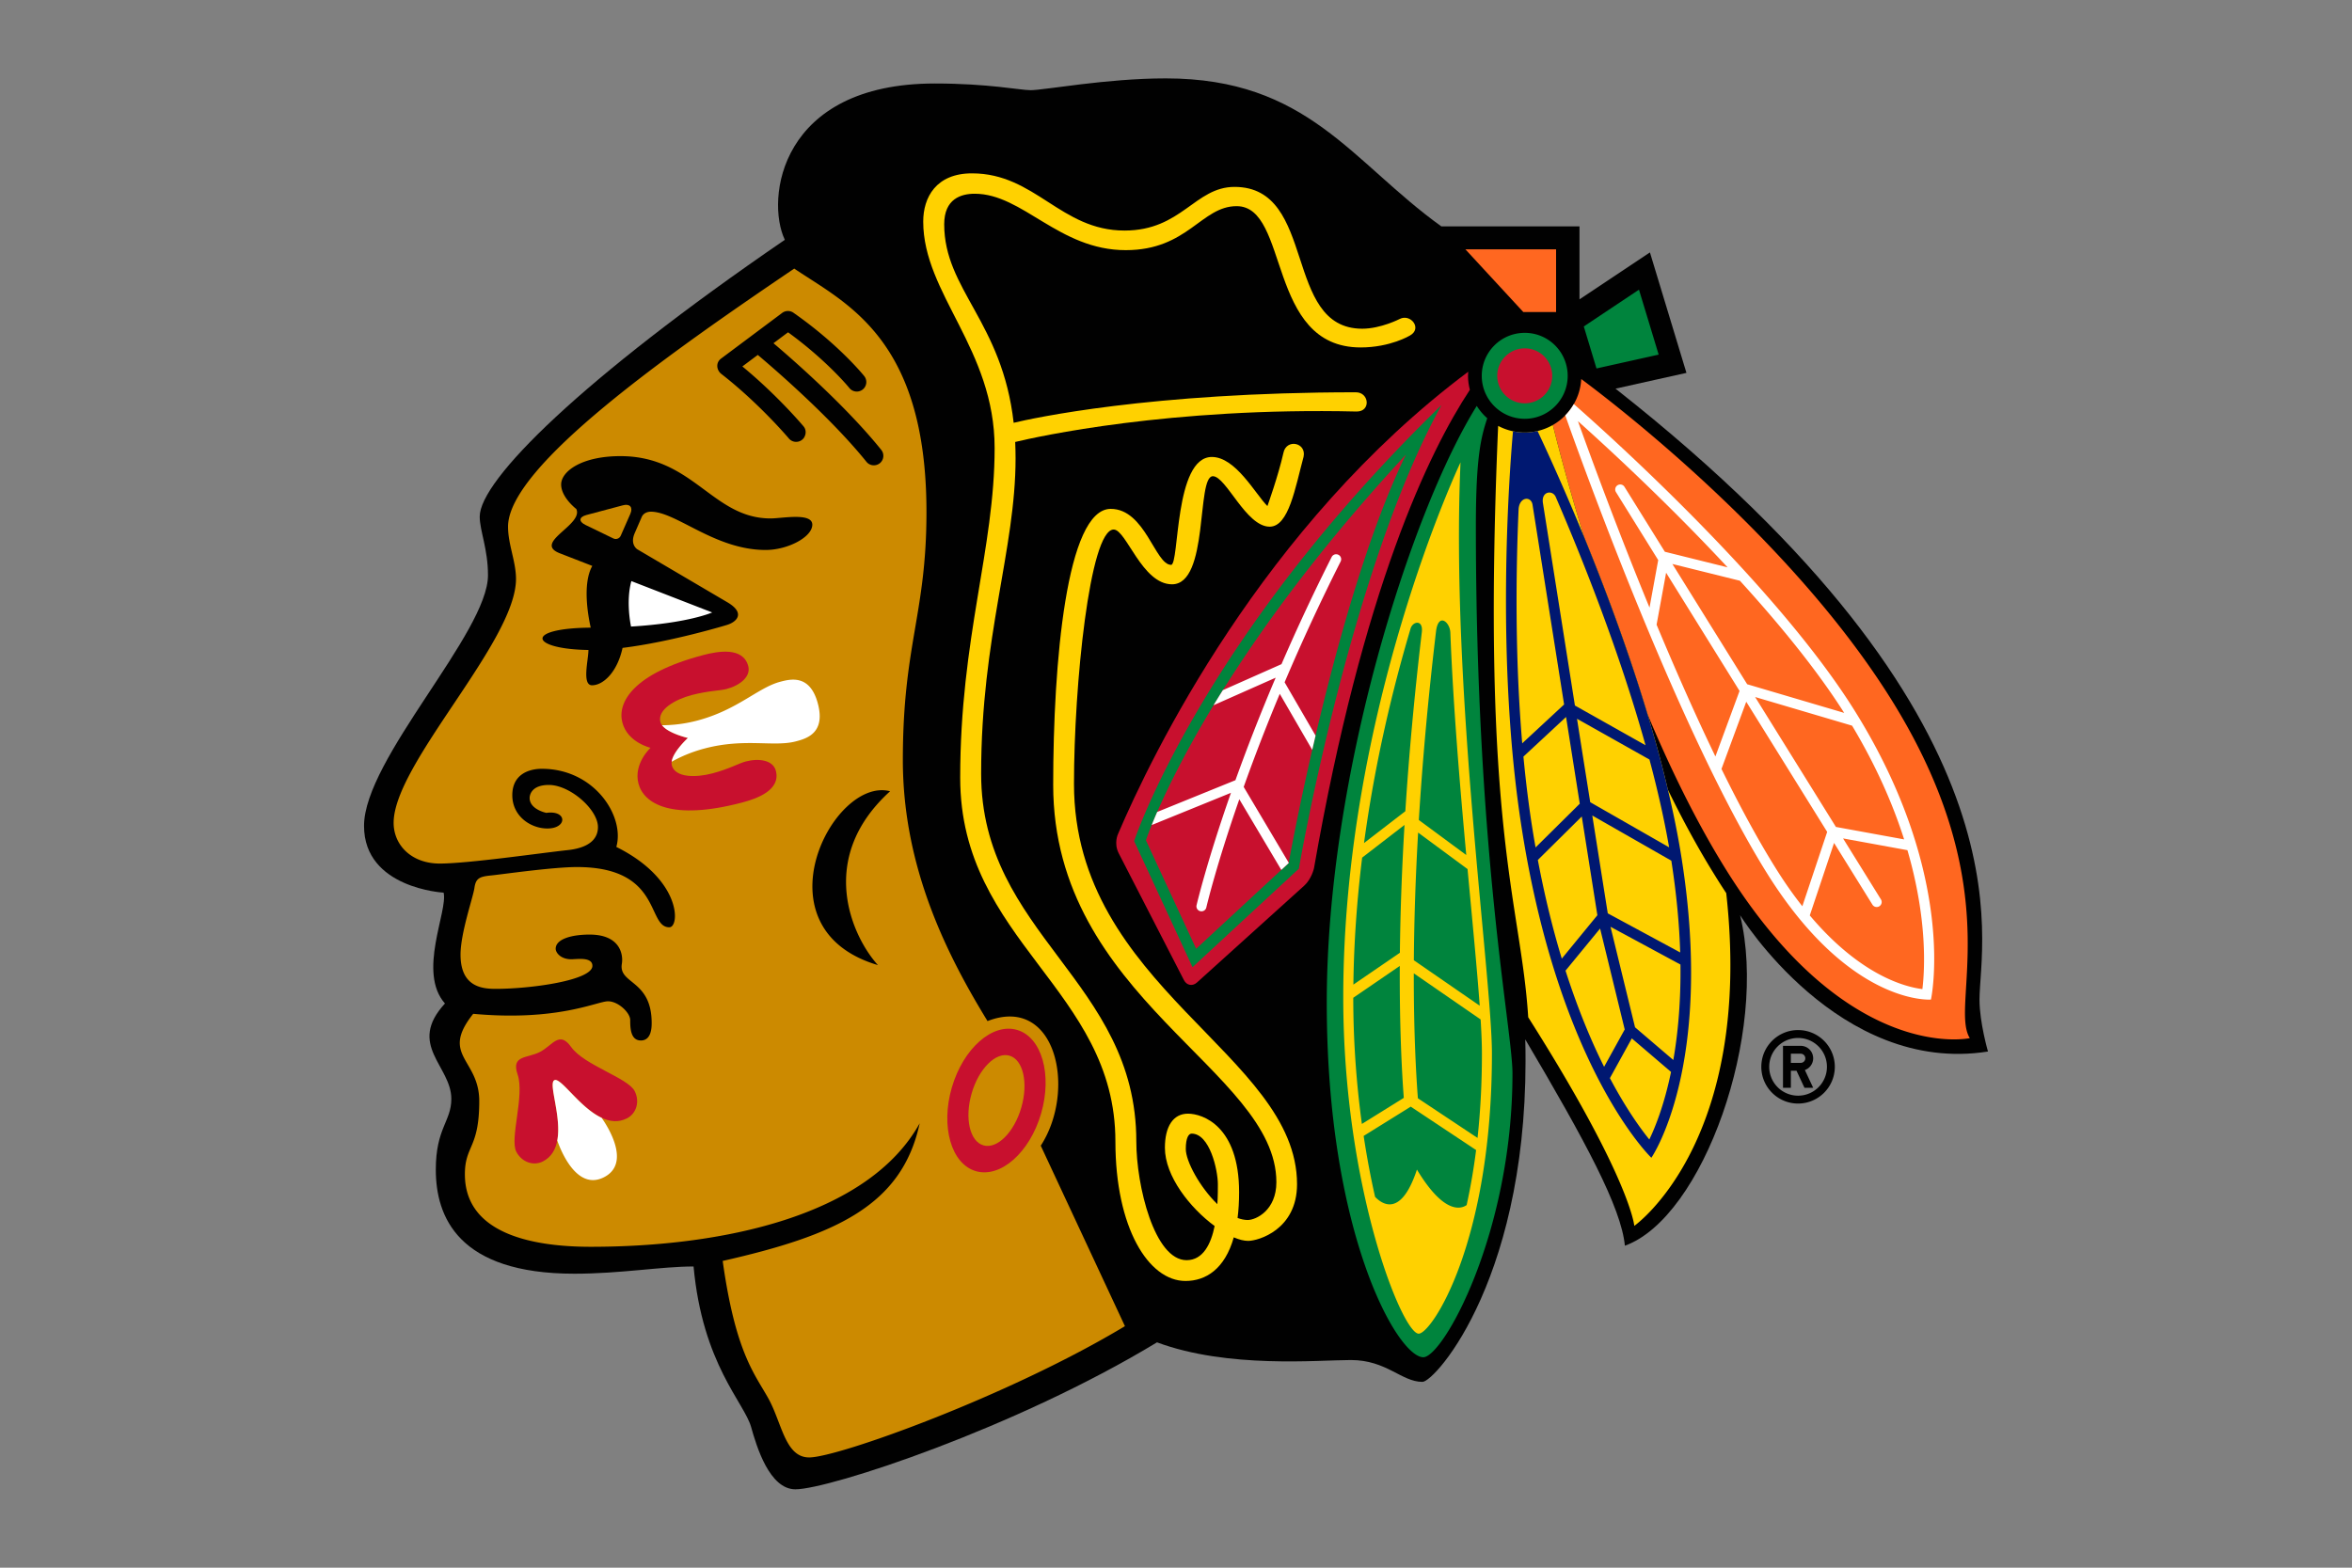
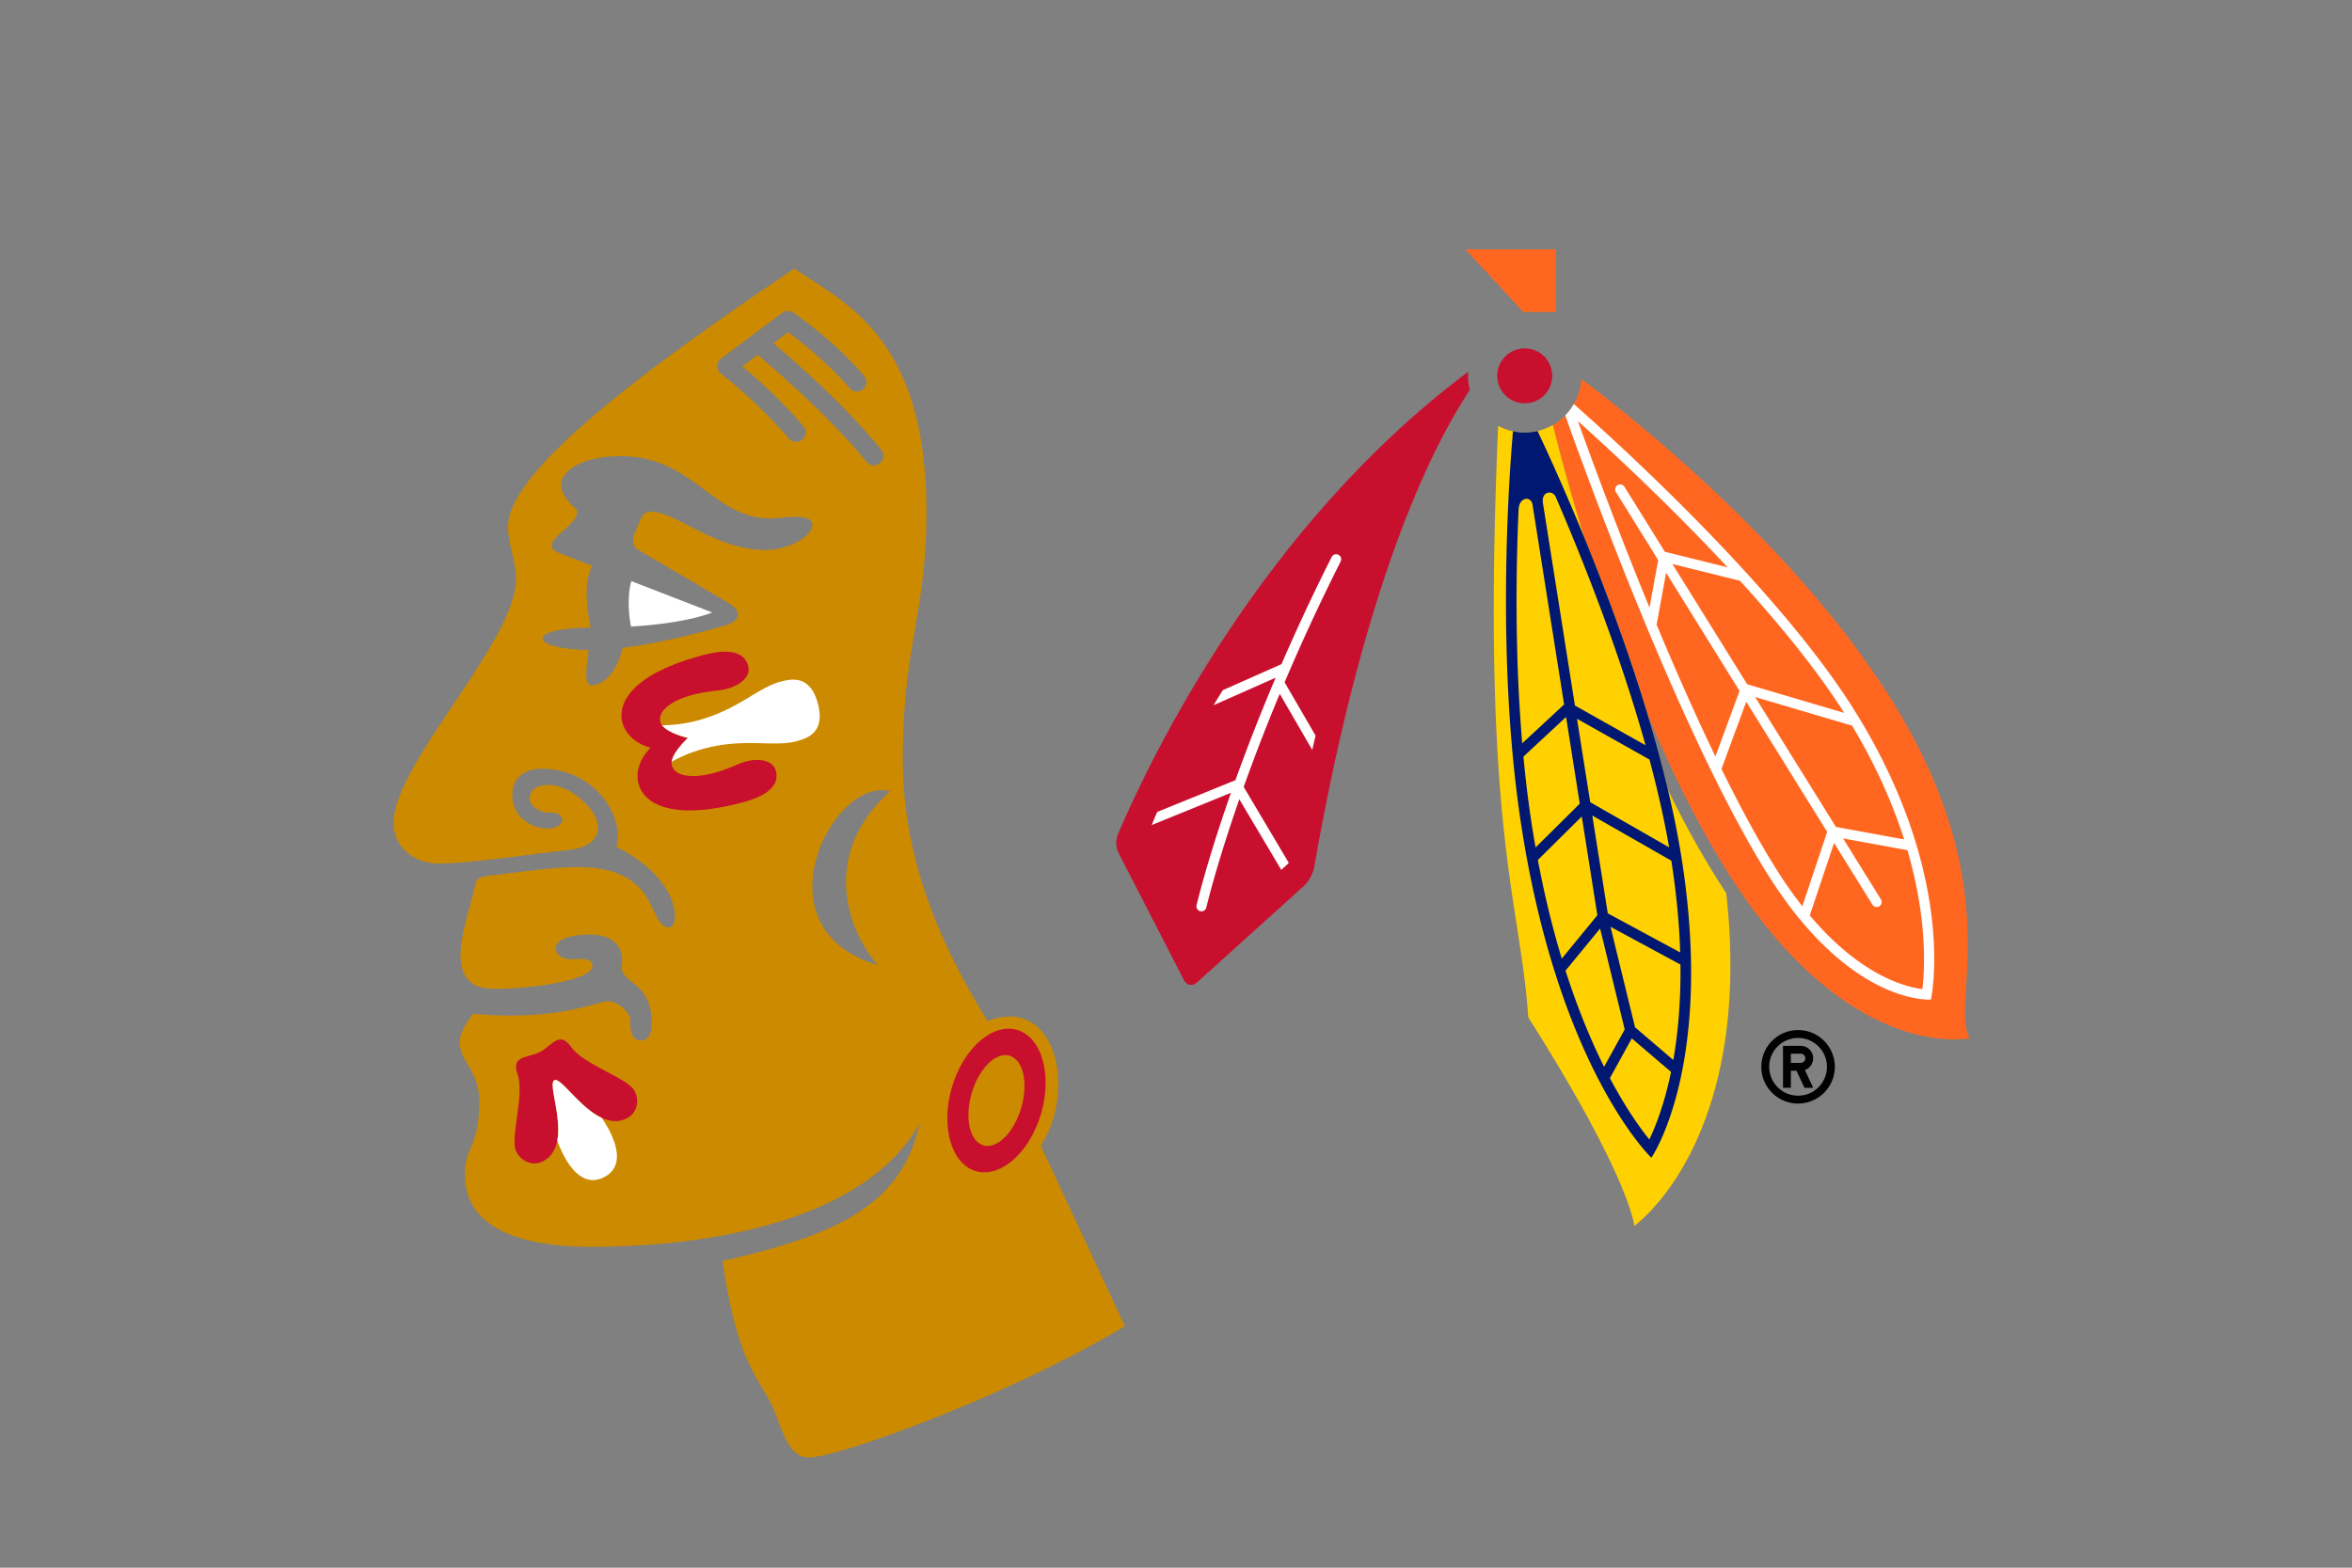
<svg xmlns="http://www.w3.org/2000/svg" viewBox="0 0 960 640">
  <rect x="0" y="0" width="960" height="640" fill="#808080" stroke="none" />
  <path fill="#010101" d="M733.91 420.518c-8.282 0-15.005 6.714-15.005 15.001 0 8.278 6.723 15.001 15.005 15.001 8.281 0 14.995-6.723 14.995-15 0-8.288-6.714-15.002-14.995-15.002zm0 26.784a11.772 11.772 0 0 1-11.782-11.783c0-6.51 5.264-11.774 11.782-11.774 6.51 0 11.78 5.264 11.78 11.774 0 6.512-5.27 11.783-11.78 11.783zm6.163-15.26a5.085 5.085 0 0 0-5.09-5.082h-7.228v17.123h3.213v-6.954h2.306l3.246 6.954h3.554l-3.39-7.252a5.095 5.095 0 0 0 3.39-4.789zm-5.09 1.872h-4.015v-3.747h4.015c1.033 0 1.878.839 1.878 1.876a1.878 1.878 0 0 1-1.878 1.871z" />
-   <path fill="#010101" d="M807.957 408.157c0-24.137 23.702-113.907-148.571-249.492l28.957-6.44-14.902-49.175-28.75 19.162V92.406h-56.417C551.536 65.934 533.822 32 475.813 32c-24.204 0-49.634 4.816-55.162 4.816-4.235 0-17.138-2.73-39.089-2.73-63.328 0-69.14 47.223-61.226 63.818-83.278 57.034-124.535 98.183-124.535 113.002 0 5.735 3.376 13.195 3.376 23.939 0 23.43-50.595 75.025-50.595 102.332 0 25.515 32.485 27.24 32.485 27.24 1.821 7.537-10.752 32.486.548 45.256-15.612 16.972 2.603 25.443 2.603 38.956 0 9.172-6.339 11.963-6.339 28.845 0 19.244 9.055 42.512 56.565 42.512 18.78 0 35.42-2.95 48.644-2.95 3.66 39.868 20.695 55.547 23.496 65.565 2.255 8.026 7.49 25.399 18.063 25.399 13.782 0 89.835-24.957 147.6-59.996 28.976 10.779 65.773 7.222 79.138 7.222 14.582 0 20.637 8.915 29.212 8.915 5.178 0 44.455-43.826 41.956-139.816 24.6 41.643 39.2 68.733 40.662 84.23 31.863-11.385 58.708-86.883 47.03-134.93 0 0 40.22 65.302 101.173 55.652 0 0-3.461-11.907-3.461-21.12z" />
  <g fill="#FF6720">
    <path d="M772.179 285.93c-40.238-64.72-110.567-119.144-126.771-131.196-.209 3.712-1.274 7.19-3.038 10.225a22.937 22.937 0 0 1-3.49 4.623 22.587 22.587 0 0 1-5.075 3.92c2.793 11.153 7.065 27.144 12.753 45.703 8.432 20.62 17.96 45.983 25.91 72.423 9.189 21.87 19.78 43.68 31.817 63.048 49.83 80.162 99.719 69.14 99.719 69.14-8.545-13.785 16.564-60.03-31.825-137.885zM635.135 101.79h-37.012l23.647 25.605h13.365z" />
  </g>
  <path fill="#FFD100" d="M704.586 364.609a249.643 249.643 0 0 1-4.631-7.245c-6.858-11.01-13.243-22.808-19.177-34.96-2.413-10.271-5.234-20.599-8.31-30.776-7.95-26.44-17.478-51.803-25.91-72.423-5.688-18.559-9.96-34.55-12.753-45.704a22.935 22.935 0 0 1-6.234 2.452c-1.689.392-3.425.623-5.216.623-1.651 0-3.265-.184-4.811-.51a23.56 23.56 0 0 1-6.056-2.201c-7.13 165.54 9.263 194.193 12.273 241.431 41.813 65.922 43.294 85.158 43.294 85.158s48.812-34.224 37.531-135.845z" />
  <path fill="#001871" d="M686.343 350.233c-1.433-9.131-3.338-18.453-5.565-27.828-2.413-10.272-5.234-20.6-8.31-30.777-7.95-26.44-17.478-51.802-25.91-72.422-8.28-20.181-15.451-35.759-18.987-43.253-1.689.392-3.425.623-5.216.623-1.651 0-3.265-.184-4.811-.51-1.566 17.84-7.196 93.995 3.65 162.584 15.535 98.388 52.831 133.998 52.831 133.998s25.796-37.164 12.318-122.416zm-.547 38.598l-29.561-15.962c-.914-5.713-3.32-20.938-6.32-39.938l32.259 18.432c2.152 13.773 3.265 26.242 3.622 37.468zm-12.546-78.754c3.228 12.038 5.982 24.1 8.019 35.835l-32.202-18.421a39168.063 39168.063 0 0 1-5.394-34.061l29.577 16.647zm-38.2-107.067c10.81 25.044 25.845 62.698 36.598 101.234l-28.826-16.22c-6.376-40.455-13.054-82.655-13.054-82.655-.764-4.859 4.037-5.52 5.283-2.36zm-15.222 5.093c.206-5.314 5.11-5.749 5.694-2.06l12.886 81.558-17.091 15.86c-3.028-35.678-2.565-70.589-1.49-95.358zm5.592 129.878c-1.509-9.593-2.688-19.347-3.612-29.102l17.402-16.17 5.594 35.396-18.036 17.864a413.95 413.95 0 0 1-1.348-7.988zm2.273 13.1l17.93-17.751 6.369 40.305-14.526 17.722c-3.604-11.868-6.935-25.25-9.773-40.276zm11.3 45.182l14.11-17.195c2.34 9.601 9.735 39.888 10.046 41.209-.538.982-5.669 10.283-8.414 15.242-5.177-10.375-10.649-23.356-15.742-39.256zm34.201 68.93c-3.631-4.488-9.508-12.622-16.09-25.05l8.942-16.224 16.014 13.692c-2.771 13.395-6.413 22.488-8.866 27.581zm9.792-32.447l-15.62-13.356a35792.89 35792.89 0 0 1-10.008-41.03l28.543 15.413c.179 15.43-1.066 28.39-2.915 38.973z" />
  <path fill="#C8102E" d="M599.273 151.755C515.24 214.621 470.02 308.383 456.335 340.477c0 0-1.82 3.773.292 7.885l26.617 51.777c1.114 2.158 3.5 2.603 5.302.969l43.784-39.54c3.02-2.723 3.991-7.113 3.991-7.113 19.951-114.176 46.936-170.016 63.622-195.315-.472-1.835-.756-3.734-.756-5.706 0-.572.058-1.129.086-1.679z" />
  <g fill="#00843D">
-     <path d="M668.97 118.254l-22.526 15.017 5.188 17.148 25.373-5.65zM607.035 170.742a23.372 23.372 0 0 1-4.281-5.032c-26.939 43.159-61.217 151.126-61.217 243.588 0 94.55 28.94 144.787 39.4 144.787 8.064 0 36.4-50.67 36.4-115.867 0-17.782-14.942-89.27-14.942-223.469 0-28.801 2.207-36.493 4.64-44.007zM462.909 343.365l23.835 51.48 43.4-40.197S551.091 232.66 588.38 165.37c-98.382 95.507-125.471 177.995-125.471 177.995zm74.054-43.06c-.463 1.977-.915 3.92-1.36 5.826-5.829 25.395-9.252 44.158-9.592 46.083-.037.103-.037.149-.037.149l-2.99 2.773-34.76 32.204-20.495-44.278s.689-2.171 2.357-6.245c.613-1.526 1.358-3.3 2.236-5.338 4.14-9.467 11.375-24.4 22.997-43.567 1.208-2.01 2.489-4.06 3.8-6.155 16.33-26.052 40.306-59.033 74.724-96.155-15.574 31.92-28.42 78.78-36.88 114.704zM622.355 135.884c-9.698 0-17.555 7.858-17.555 17.55s7.857 17.538 17.555 17.538c9.677 0 17.517-7.846 17.517-17.538s-7.84-17.55-17.517-17.55z" />
-   </g>
-   <path fill="#FFD100" d="M596.132 188.759S548.27 289.633 548.27 407.165c0 77.837 24.101 137.3 30.79 137.3 5.263 0 29.89-37.023 29.89-114.294 0-31.268-16.912-149.867-12.818-241.412zm-20.412 67.937c.85-3.094 5.217-3.915 4.622 1.347-3.188 26.963-5.339 51.355-6.734 73.126l-16.866 13.006c4.452-32.937 11.696-62.919 18.978-87.479zm-19.742 93.424l17.29-13.341c-1.169 19.66-1.725 37.061-1.887 52.183l-18.978 12.996c.208-17.769 1.53-35.165 3.575-51.838zm-3.622 57.217l18.988-12.999c-.114 24.502.784 42.549 1.632 53.86l-17.1 10.642a381.37 381.37 0 0 1-3.52-51.503zm46.276 84.627c-2.217 1.557-9.16 3.98-20.29-14.49-6.48 19.622-14.214 14.148-17.081 11.14-1.726-7.601-3.312-15.928-4.67-24.874l19.224-11.958 26.674 17.723a252.605 252.605 0 0 1-3.857 22.459zm6.234-61.793c0 12.518-.659 23.988-1.791 34.381l-24.345-16.185c-.811-10.658-1.707-27.733-1.67-51.01l27.278 18.828c.34 5.47.528 10.183.528 13.986zm-.905-19.6l-26.881-18.553c.113-15.02.601-32.4 1.744-52.124l20.175 14.903c2 21.562 3.886 40.898 4.962 55.773zm-5.489-61.518l-19.356-14.29c1.396-22.69 3.623-48.336 6.999-76.864.934-8.019 5.706-3.94 5.857.343 1.198 30.424 3.896 62.323 6.5 90.811z" />
-   <path fill="#FFD100" d="M553.761 168.001c5.868 0 5.104-7.852-.33-7.852-84.128 0-132.29 10.682-139.693 12.456-4.652-41.244-28.347-54.368-28.347-81.049 0-10.357 6.842-12.464 12.452-12.464 19.64 0 34.363 23.03 61.652 23.03 25.363 0 30.814-17.96 45.257-17.96 21.693 0 12.148 57.678 50.613 57.678 12.159 0 20.13-4.866 20.13-4.866 5.167-2.88.225-9.07-4.199-6.75 0 0-7.725 3.972-15.28 3.972-32.495 0-18.308-57.896-52.114-57.896-16.185 0-21.582 17.822-44.917 17.822-26.062 0-36.409-23.35-62.254-23.35-14.659 0-19.903 9.823-19.903 19.671 0 29.519 29.146 51.992 29.146 92.485 0 41.155-14.054 77.407-14.054 134.602 0 66.695 63.349 86.335 63.349 148.495 0 35.162 13.487 56.922 28.598 56.922 8.311 0 16.074-4.883 19.714-17.807 2.17.935 4.169 1.442 5.868 1.442 4.207 0 19.958-4.619 19.958-23.128 0-52.99-91.042-80.42-91.042-163.463 0-39.927 6.405-103.813 16.206-103.813 5.13 0 11.544 22.36 23.806 22.36 15.188 0 9.876-44.127 16.668-44.127 5.414 0 13.508 20.601 23.185 20.601 7.837 0 10.442-15.968 13.847-28.542 1.235-5.838-7.065-7.494-8.235-1.552-2.094 9.338-6.528 21.687-6.528 21.687-4.923-4.944-12.96-20.05-22.676-20.05-15.45 0-13.196 44.045-16.638 44.045-6.49 0-10.564-22.854-24.637-22.854-18.11 0-23.486 63.018-23.486 112.65 0 87.28 91.097 116.472 91.097 162.228 0 11.511-8.357 15.433-11.695 15.433-1.358 0-2.755-.303-4.142-.83.407-3.177.622-6.677.622-10.545 0-26.976-14.837-32.034-20.882-32.034-6.038 0-9.405 5.245-9.405 13.914 0 11.629 10.262 24.571 20.3 31.967-1.491 7.26-4.68 13.932-11.452 13.932-13.111 0-20.514-30.372-20.514-48.493 0-65.557-63.34-84.59-63.34-150.114 0-55.814 14.055-91.601 14.055-128.732 0-2.312-.057-4.523-.152-6.693 8.716-2.089 63-14.24 139.392-12.428zm-69.763 301.062c0-4.567 1.17-6.274 2.388-6.274 7.366 0 10.705 14.809 10.705 20.722 0 1.586.009 4.567-.207 8.077-7.13-6.897-12.886-17.488-12.886-22.525z" />
+     </g>
  <g fill="#CC8A00">
    <path d="M424.8 467.724c14.707-22.67 6.32-61.71-21.731-50.88-16.205-26.487-34.56-62.276-34.56-106.572 0-47.182 9.639-59.575 9.639-101.233 0-71.023-32.843-85.1-53.972-99.39-50.181 34.003-116.81 80.594-116.81 105.363 0 7.34 3.244 14.154 3.244 21.36 0 25.628-49.946 75.437-49.946 99.543 0 9.034 7.217 16.628 18.818 16.628 11.603 0 41.144-4.3 52.246-5.49 11.103-1.197 12.33-6.52 12.33-9.395 0-7.199-11.414-17.206-20.035-17.206-7.187 0-7.847 4.238-7.847 5.304 0 4.724 6.809 6.094 6.809 6.094 8.583-1.198 8.64 6.376.424 6.376-6.782 0-14.309-4.981-14.309-13.593 0-8.626 6.925-10.778 12.056-10.778 21.562 0 33.966 19.493 30.4 31.898 26.74 13.28 25.976 32.806 21.628 32.806-9.264 0-2.83-24.592-37.693-24.592-9.789 0-30.221 2.942-35.04 3.433-4.802.47-6.255 1.17-6.82 5.15-.584 3.963-5.66 18.34-5.66 27.183 0 13.094 8.715 13.963 14.32 13.963 14.657 0 39.502-3.519 39.502-9.396 0-3.755-6.302-2.688-8.622-2.688-4.376 0-6.365-2.725-6.365-4.29 0-3.89 6.291-5.785 13.835-5.785 12.49 0 13.8 8.121 13.17 11.935-1.388 8.402 12.177 6.376 12.177 24.202 0 1.978-.179 7.095-4.425 7.095-4.282 0-4.339-5.34-4.339-8.332 0-3.009-4.885-7.666-9.055-7.666-4.433 0-20.468 8.28-55.028 5.112-13.62 17.108 2.47 18.344 2.47 35.643 0 19.377-5.865 18.043-5.865 29.865 0 23.474 25.748 29.606 51.395 29.606 53.191 0 113.124-12.382 134.235-50.415-7.264 33.664-34.354 45.735-80.403 56.19 5.207 37.277 12.942 45.933 18.564 55.992 5.63 10.046 6.847 24.222 16.742 24.222 11.857 0 81.808-25.232 128.875-53.587L424.8 467.724zM294.341 146.369l24.931-18.635a3.925 3.925 0 0 1 4.565-.075c18.28 12.782 28.439 25.287 28.863 25.817a3.89 3.89 0 1 1-6.065 4.871c-.085-.113-9.082-11.144-24.969-22.685-1.188.867-3.386 2.53-5.96 4.453 7.838 6.634 29.543 25.59 43.974 43.52a3.891 3.891 0 0 1-.565 5.472c-1.699 1.344-4.133 1.076-5.472-.59-14.799-18.374-38.296-38.531-44.34-43.625-2.378 1.778-4.633 3.462-6.295 4.702 14.225 11.73 24.459 23.855 24.921 24.407 1.643 1.892.795 4.47-.479 5.475a3.873 3.873 0 0 1-5.462-.471c-.122-.15-12.13-14.361-27.703-26.458-1.792-1.518-2.256-4.461.056-6.178zm-52.68 133.393c-4.264 0-1.452-10.504-1.49-14.413-23.808-.344-26.458-8.885.942-9.115-.81-3.543-3.65-17.625.643-25.204l-13.375-5.197c-10.886-4.36 9.847-11.541 6.847-18.036 0 0-6.187-4.707-6.187-10.007 0-5.297 8.262-11.575 24.211-11.575 29.76 0 37.543 25.436 61.284 25.436 4.612 0 17.016-2.51 17.016 2.547 0 5.055-10.008 10.327-19.024 10.327-20.762 0-36.439-15.628-46.89-15.628-.971 0-2.96.33-3.754 2.267l-2.81 6.471c-2.086 4.754 1.095 6.64 1.095 6.64l36.71 21.596c7.697 4.531 3.622 8.155-.284 9.296 0 0-22.523 6.872-42.492 9.334-2.17 9.984-7.944 15.26-12.442 15.26zm116.68 114.237c-50.38-14.903-18.357-77.181 4.969-70.972-30.531 27.694-15.13 59.842-4.97 70.972z" />
-     <path d="M254.271 206.279l-14.874 3.957c-3.132.829-3.301 2.674-.396 4.084l11.32 5.485c1.17.576 2.546.06 3.054-1.132l3.906-8.9c1.17-2.68-.197-4.249-3.01-3.494z" />
  </g>
  <g fill="#C8102E">
    <path d="M415.105 420.447c-10.055-2.933-21.959 7.602-26.61 23.535-4.63 15.919-.236 31.212 9.82 34.134 10.073 2.925 21.997-7.601 26.627-23.533 4.632-15.933.237-31.204-9.837-34.136zm1.736 31.777c-2.944 10.103-9.867 16.99-15.452 15.356-5.593-1.612-7.733-11.141-4.791-21.249 2.943-10.105 9.867-16.98 15.441-15.358 5.594 1.624 7.743 11.149 4.802 21.251zM233.135 427.447c-4.868-6.87-7.557-.653-12.773 2.017-5.205 2.678-11.82 1.227-9.091 9.186 2.95 8.576-3.301 26.129-.548 31.505 2.17 4.263 6.98 5.98 10.884 3.983 3.5-1.804 5.171-4.906 5.848-8.52 1.858-9.79-3.755-23.316-1.187-24.627 2.584-1.321 10.27 11.138 19.298 15.348 3.321 1.547 6.83 2.007 10.328.226 3.905-2.002 5.33-6.906 3.142-11.159-2.755-5.376-20.657-10.568-25.901-17.959zM304.311 310.887c-2.67.71-6.81 3.073-13.545 4.845-6.716 1.773-15.205 1.821-16.563-3.32-.115-.446-.115-.928-.057-1.428.539-4.147 6.63-9.712 6.63-9.712s-8.046-1.835-10.553-5.196c-.302-.391-.547-.816-.67-1.27-1.359-5.126 6.065-9.281 12.781-11.053 6.734-1.77 11.516-1.76 14.167-2.457 5.452-1.436 10.055-5.014 8.904-9.368-2.113-7.999-12.581-6.031-18.374-4.505-28.77 7.584-35.146 19.394-33.003 27.563 2.16 8.172 11.497 10.3 11.497 10.3s-7.073 6.456-4.924 14.63c2.151 8.166 13.527 15.298 42.297 7.716 5.79-1.529 15.883-4.98 13.77-12.983-1.15-4.349-6.906-5.2-12.357-3.762zM622.355 142.204c-6.206 0-11.244 5.018-11.244 11.23 0 6.206 5.037 11.224 11.244 11.224 6.189 0 11.214-5.018 11.214-11.224 0-6.212-5.025-11.23-11.214-11.23z" />
  </g>
  <g fill="#FFF">
    <path d="M257.697 237.227c-2.076 7.537-.613 16.246-.133 18.562 23.525-1.41 33.126-5.758 33.126-5.758l-32.993-12.804zM226.268 440.99c-2.568 1.312 3.045 14.837 1.187 24.629 1.567 4.423 8.093 20.608 19.092 14.97 11.017-5.641 1.717-20.393-.981-24.25-9.027-4.21-16.714-16.669-19.298-15.348zM318.47 278.324c-9.093 2.39-17.384 11.498-33.91 15.86-6.037 1.595-11.177 1.892-14.336 1.892 2.506 3.361 10.553 5.196 10.553 5.196s-6.092 5.565-6.63 9.712c2.753-1.563 7.377-3.825 13.44-5.415 16.497-4.359 28.194-.51 37.307-2.918 4.243-1.128 12.13-3.308 8.941-15.376-3.188-12.064-11.111-10.078-15.366-8.951zM546.292 226.491a2.053 2.053 0 0 0-2.756.902 833.783 833.783 0 0 0-20.478 43.742l-23.94 10.622a404.93 404.93 0 0 0-3.8 6.155l25.364-11.248c-6.593 15.498-12.026 29.594-16.42 41.846l-31.94 12.97a238.753 238.753 0 0 0-2.236 5.337l32.344-13.147c-9.914 28.277-13.959 45.557-14.036 45.88a2.018 2.018 0 0 0 1.53 2.432c1.094.262 2.206-.414 2.451-1.508.076-.321 3.962-16.921 13.47-44.18l17.14 28.842 2.989-2.773s0-.046.037-.149l-18.383-30.958a763.572 763.572 0 0 1 14.724-38l13.251 22.875c.445-1.906.897-3.849 1.36-5.825l-12.631-21.77a835.032 835.032 0 0 1 22.864-49.294 2.04 2.04 0 0 0-.904-2.75zM757.266 290.553c-31.823-51.21-99.483-112.053-114.896-125.594a22.934 22.934 0 0 1-3.49 4.623c9.753 27.519 47.426 130.733 82.118 186.554 33.94 54.593 67.14 51.936 67.14 51.936s11.141-49.937-30.872-117.52zm19.932 52.124l-27.844-5.084-32.977-53.039 39.579 11.695c10.073 16.823 16.79 32.475 21.242 46.428zm-24.469-51.644l-39.597-11.7-30.524-49.087 27.561 6.839c15.971 17.54 31.402 36.329 42.56 53.948zM644.05 171.926c12.044 10.777 36.729 33.5 61.085 59.687l-25.601-6.355-16.488-26.512a2.031 2.031 0 0 0-2.81-.65 2.033 2.033 0 0 0-.65 2.816l17.233 27.74-3.548 19.401c-13.185-32.073-23.825-61.077-29.22-76.127zm32.108 83.1l3.886-21.21 29.976 48.252-9.857 26.76c-8.404-17.42-16.553-35.962-24.005-53.802zm48.332 98.951c-7.264-11.657-14.638-25.383-21.846-40.054l10.112-27.44 33.033 53.138-10.14 30.344c-3.69-4.66-7.423-9.962-11.159-15.988zm60.16 49.821c-7.15-.897-25.374-5.65-45.963-30.079l9.912-29.59 15.658 25.193a2.047 2.047 0 0 0 2.811.66c.961-.603 1.264-1.868.652-2.821l-15.452-24.88 26.27 4.798c8.281 28.411 7.054 49.03 6.112 56.72z" />
  </g>
</svg>